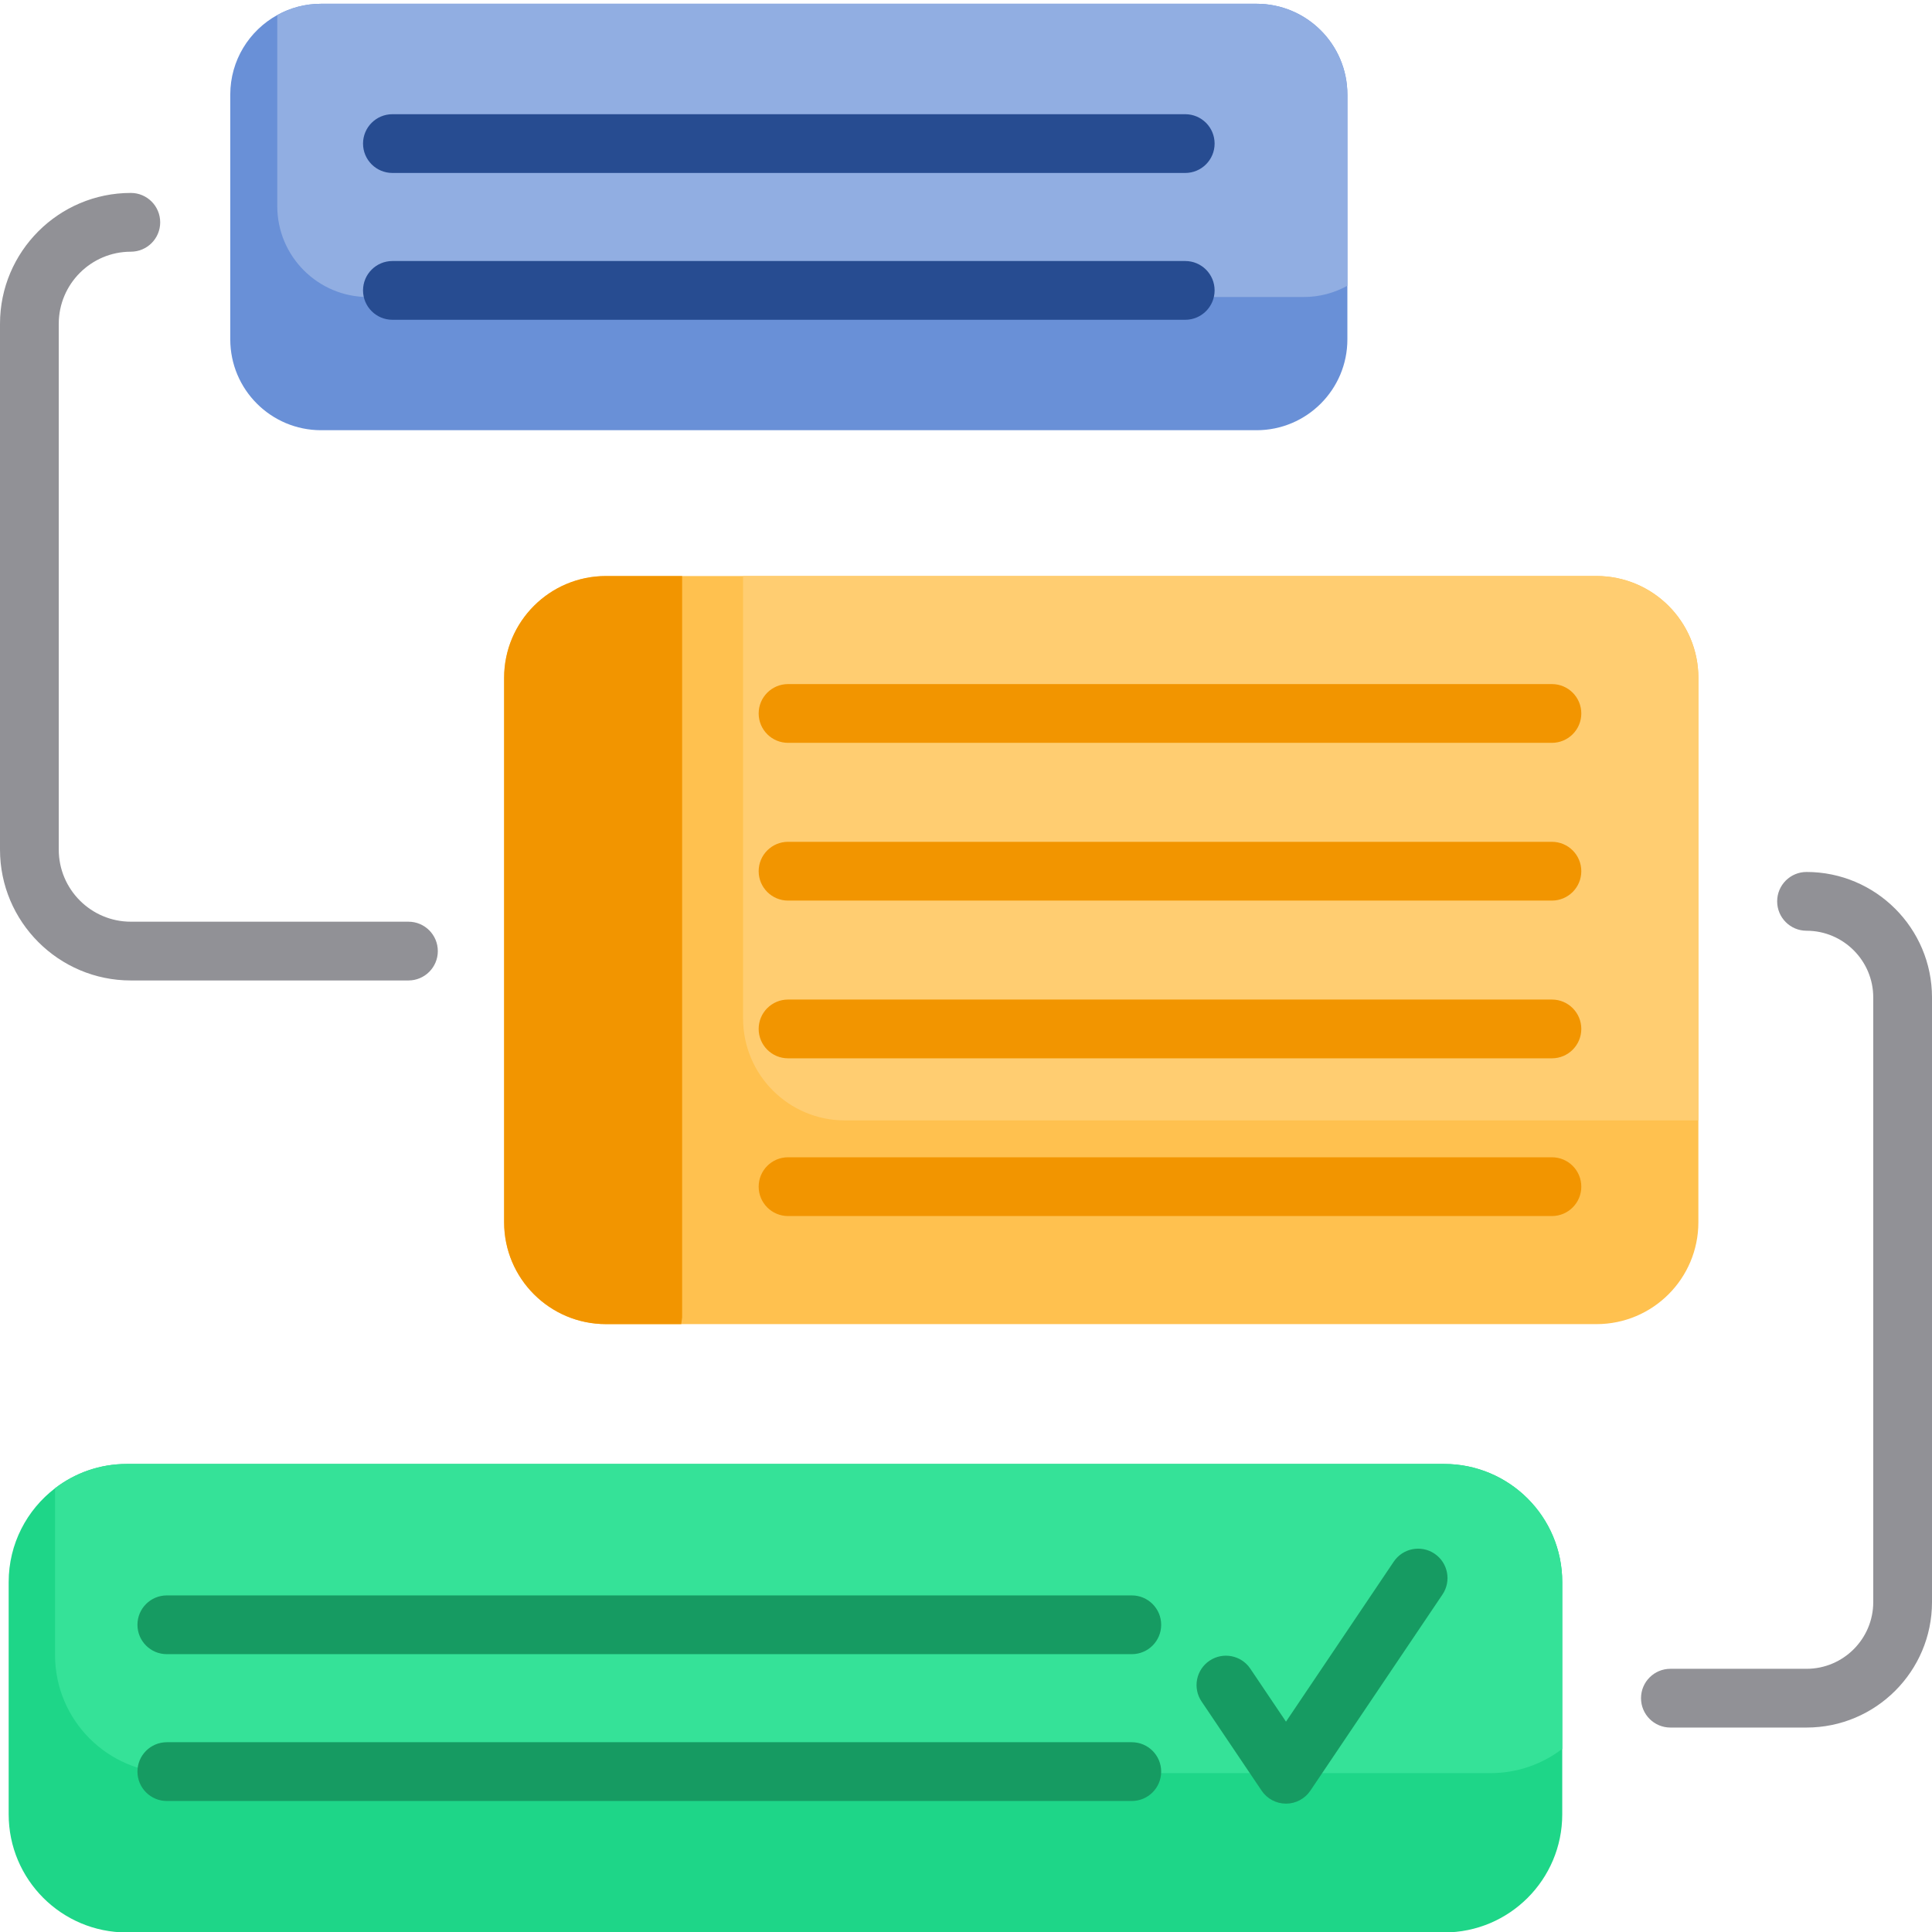
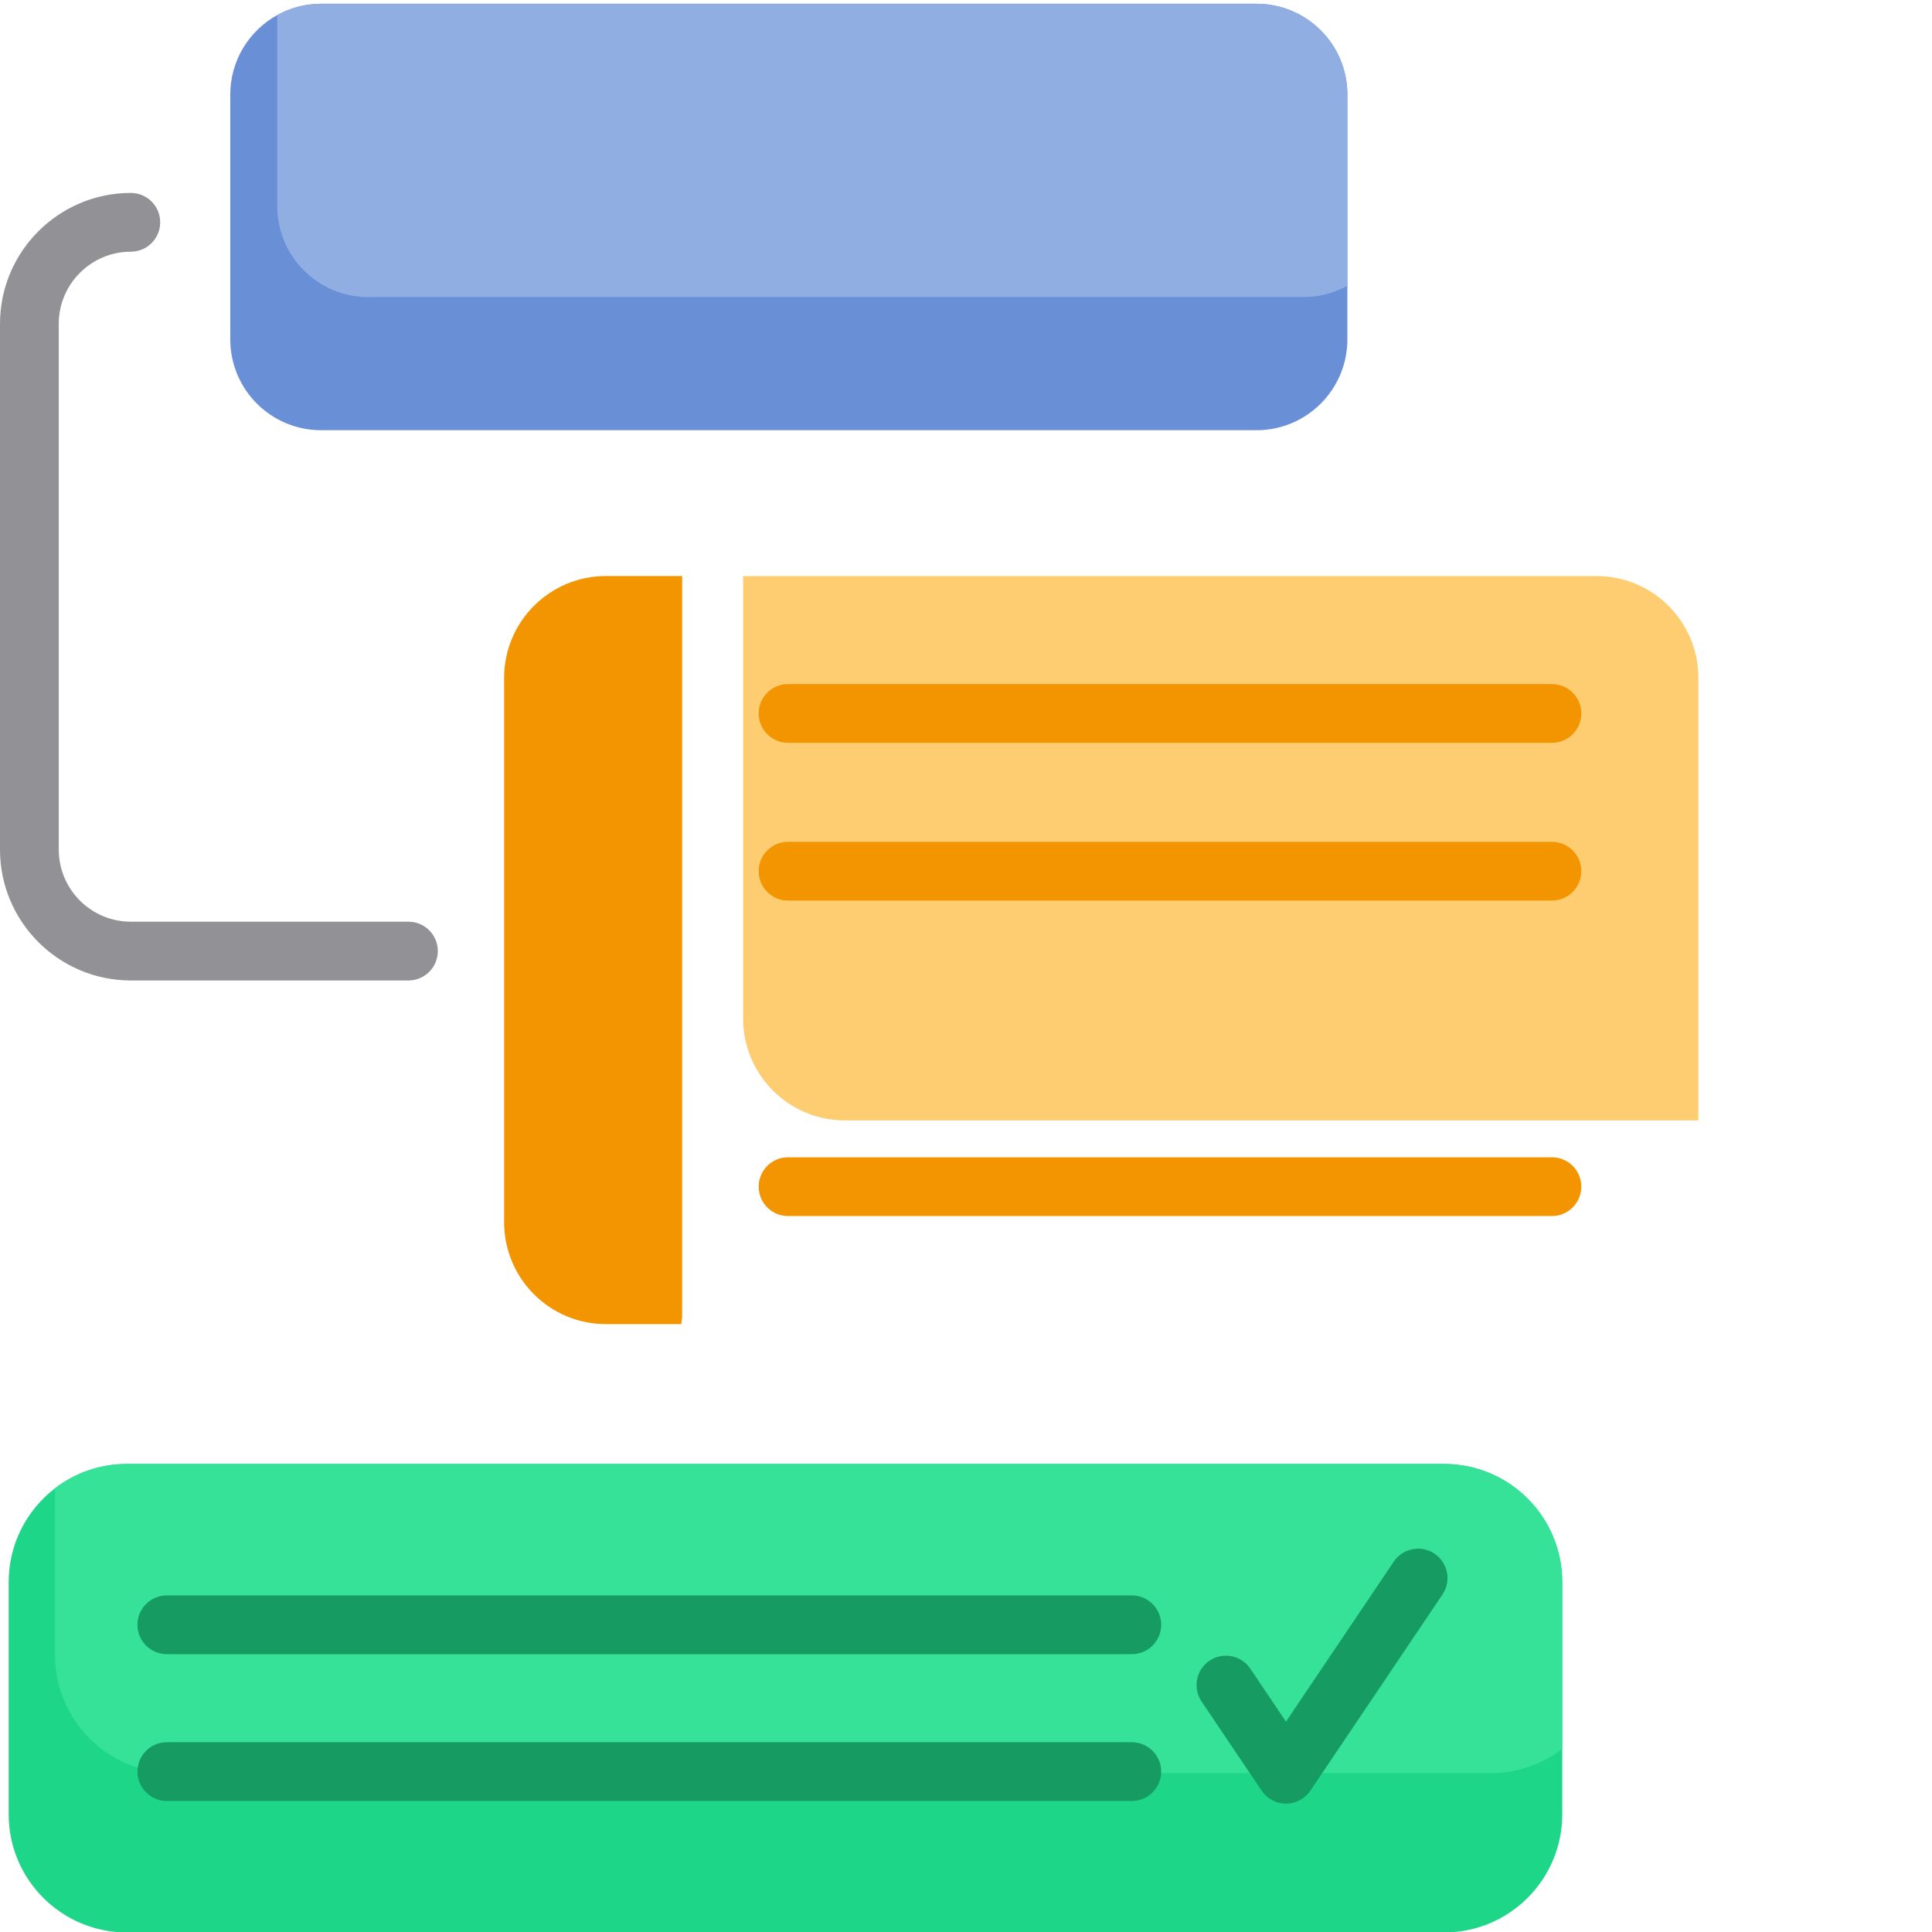
<svg xmlns="http://www.w3.org/2000/svg" height="512" viewBox="0 0 512 511" width="512">
  <path d="m414.012 418.766v61.543c0 17.293-14.016 31.309-31.301 31.309h-349.117c-17.285 0-31.297-14.016-31.297-31.309v-61.543c0-10.133 4.816-19.141 12.289-24.863 5.266-4.039 11.855-6.438 19.008-6.438h349.117c17.285 0 31.301 14.016 31.301 31.301zm0 0" fill="#1ed688" />
  <path d="m414.012 418.766v44.195c-5.273 4.039-11.867 6.434-19.008 6.434h-349.117c-17.285 0-31.301-14.012-31.301-31.297v-44.195c5.266-4.039 11.855-6.438 19.008-6.438h349.117c17.285 0 31.301 14.016 31.301 31.301zm0 0" fill="#35e298" />
-   <path d="m450.086 179.145v144.258c0 14.918-12.082 27.004-26.992 27.004h-262.492c-14.918 0-27.004-12.086-27.004-27.004v-144.258c0-14.91 12.086-26.992 27.004-26.992h262.492c14.91 0 26.992 12.082 26.992 26.992zm0 0" fill="#ffc14f" />
  <path d="m450.086 179.145v117.277h-226.16c-14.918 0-27-12.086-27-27.004v-117.266h226.168c14.91 0 26.992 12.082 26.992 26.992zm0 0" fill="#ffcd71" />
  <path d="m180.773 152.152v196.457l-.238 1.797h-19.934c-14.918 0-27.004-12.086-27.004-27.004v-144.258c0-14.91 12.086-26.992 27.004-26.992zm0 0" fill="#f29500" />
  <path d="m357.07 24.574v64.863c0 13.289-10.777 24.074-24.074 24.074h-247.898c-13.301 0-24.074-10.785-24.074-24.074v-64.863c0-9.082 5.023-16.984 12.457-21.086 3.445-1.91 7.402-2.988 11.617-2.988h247.898c13.297 0 24.074 10.777 24.074 24.074zm0 0" fill="#6990d7" />
  <path d="m357.07 24.574v50.652c-3.449 1.91-7.402 2.988-11.617 2.988h-247.898c-13.297 0-24.074-10.785-24.074-24.074v-50.652c3.445-1.91 7.402-2.988 11.617-2.988h247.898c13.297 0 24.074 10.777 24.074 24.074zm0 0" fill="#91aee2" />
  <g fill="#f29500">
    <path d="m411.277 180.789h-202.438c-4.301 0-7.785 3.484-7.785 7.785s3.484 7.785 7.785 7.785h202.438c4.297 0 7.785-3.484 7.785-7.785s-3.484-7.785-7.785-7.785zm0 0" />
    <path d="m411.277 222.59h-202.438c-4.301 0-7.785 3.484-7.785 7.785s3.484 7.789 7.785 7.789h202.438c4.297 0 7.785-3.488 7.785-7.789s-3.484-7.785-7.785-7.785zm0 0" />
-     <path d="m411.277 264.391h-202.438c-4.301 0-7.785 3.484-7.785 7.785s3.484 7.789 7.785 7.789h202.438c4.297 0 7.785-3.488 7.785-7.789s-3.484-7.785-7.785-7.785zm0 0" />
    <path d="m411.277 306.191h-202.438c-4.301 0-7.785 3.484-7.785 7.785 0 4.301 3.484 7.789 7.785 7.789h202.438c4.297 0 7.785-3.488 7.785-7.789 0-4.301-3.484-7.785-7.785-7.785zm0 0" />
  </g>
  <path d="m116.027 251.547c0-4.305-3.488-7.789-7.789-7.789h-73.57c-10.527 0-19.098-8.566-19.098-19.094v-139.363c0-10.531 8.57-19.098 19.098-19.098 4.301 0 7.785-3.484 7.785-7.785s-3.484-7.789-7.785-7.789c-19.117 0-34.668 15.555-34.668 34.672v139.363c0 19.113 15.551 34.668 34.668 34.668h73.574c4.297 0 7.785-3.488 7.785-7.785zm0 0" fill="#919196" />
-   <path d="m103.996 84.246h210.102c4.301 0 7.785-3.488 7.785-7.789s-3.484-7.785-7.785-7.785h-210.102c-4.301 0-7.789 3.484-7.789 7.785s3.488 7.789 7.789 7.789zm0 0" fill="#274c91" />
-   <path d="m103.996 45.336h210.102c4.301 0 7.785-3.484 7.785-7.785s-3.484-7.785-7.785-7.785h-210.102c-4.301 0-7.789 3.484-7.789 7.785s3.488 7.785 7.789 7.785zm0 0" fill="#274c91" />
  <path d="m299.945 461.207h-255.734c-4.301 0-7.785 3.484-7.785 7.785 0 4.301 3.484 7.789 7.785 7.789h255.73c4.301 0 7.785-3.488 7.785-7.789 0-4.301-3.484-7.785-7.781-7.785zm0 0" fill="#169b62" />
  <path d="m299.945 422.301h-255.734c-4.301 0-7.785 3.484-7.785 7.785 0 4.301 3.484 7.785 7.785 7.785h255.73c4.301 0 7.785-3.484 7.785-7.785 0-4.301-3.484-7.785-7.781-7.785zm0 0" fill="#169b62" />
-   <path d="m478.75 230.582c-4.301 0-7.785 3.484-7.785 7.785 0 4.301 3.484 7.789 7.785 7.789 9.75 0 17.68 7.93 17.68 17.676v160.242c0 9.746-7.934 17.676-17.68 17.676h-36.078c-4.301 0-7.785 3.484-7.785 7.785 0 4.301 3.484 7.785 7.785 7.785h36.078c18.336 0 33.25-14.914 33.25-33.246v-160.242c0-18.332-14.914-33.25-33.25-33.25zm0 0" fill="#919196" />
  <path d="m380.168 411.242c-3.566-2.402-8.406-1.457-10.809 2.109l-28.559 42.406-9.457-14.043c-2.402-3.57-7.242-4.512-10.809-2.109-3.566 2.402-4.512 7.242-2.109 10.805l15.918 23.637c1.445 2.148 3.867 3.438 6.457 3.438 2.59 0 5.012-1.289 6.457-3.438l35.02-51.996c2.398-3.566 1.457-8.406-2.109-10.809zm0 0" fill="#169b62" />
</svg>